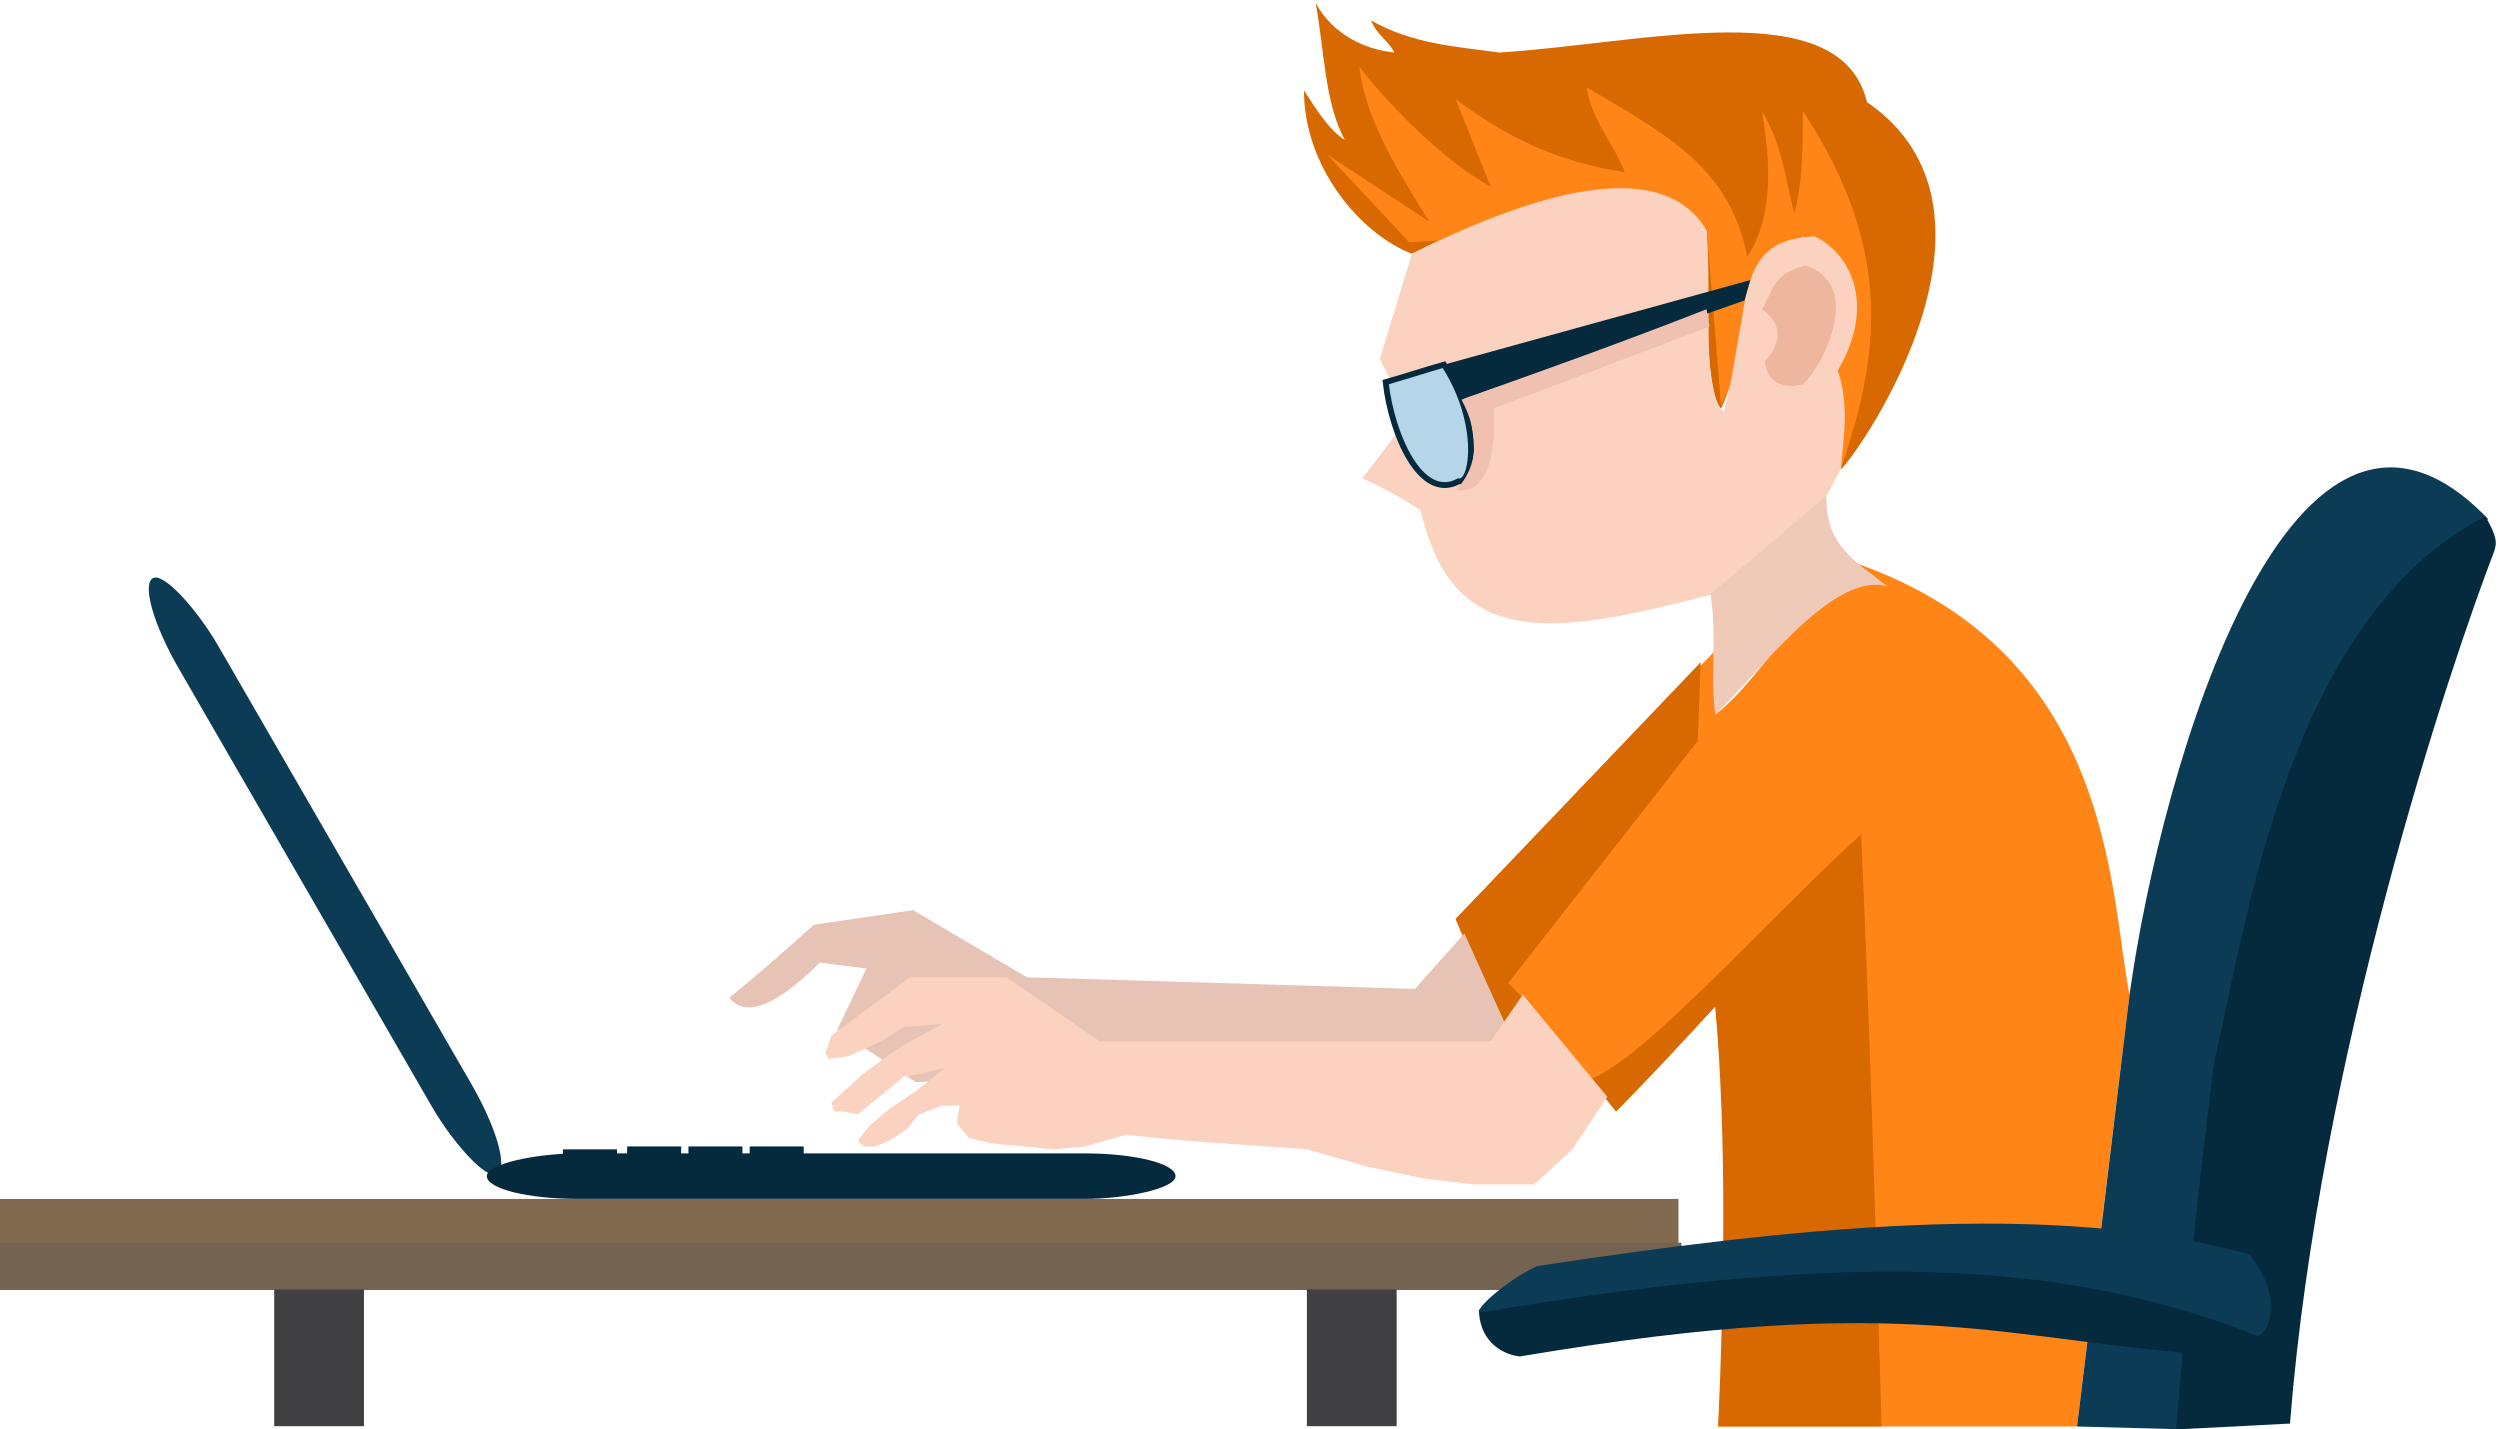
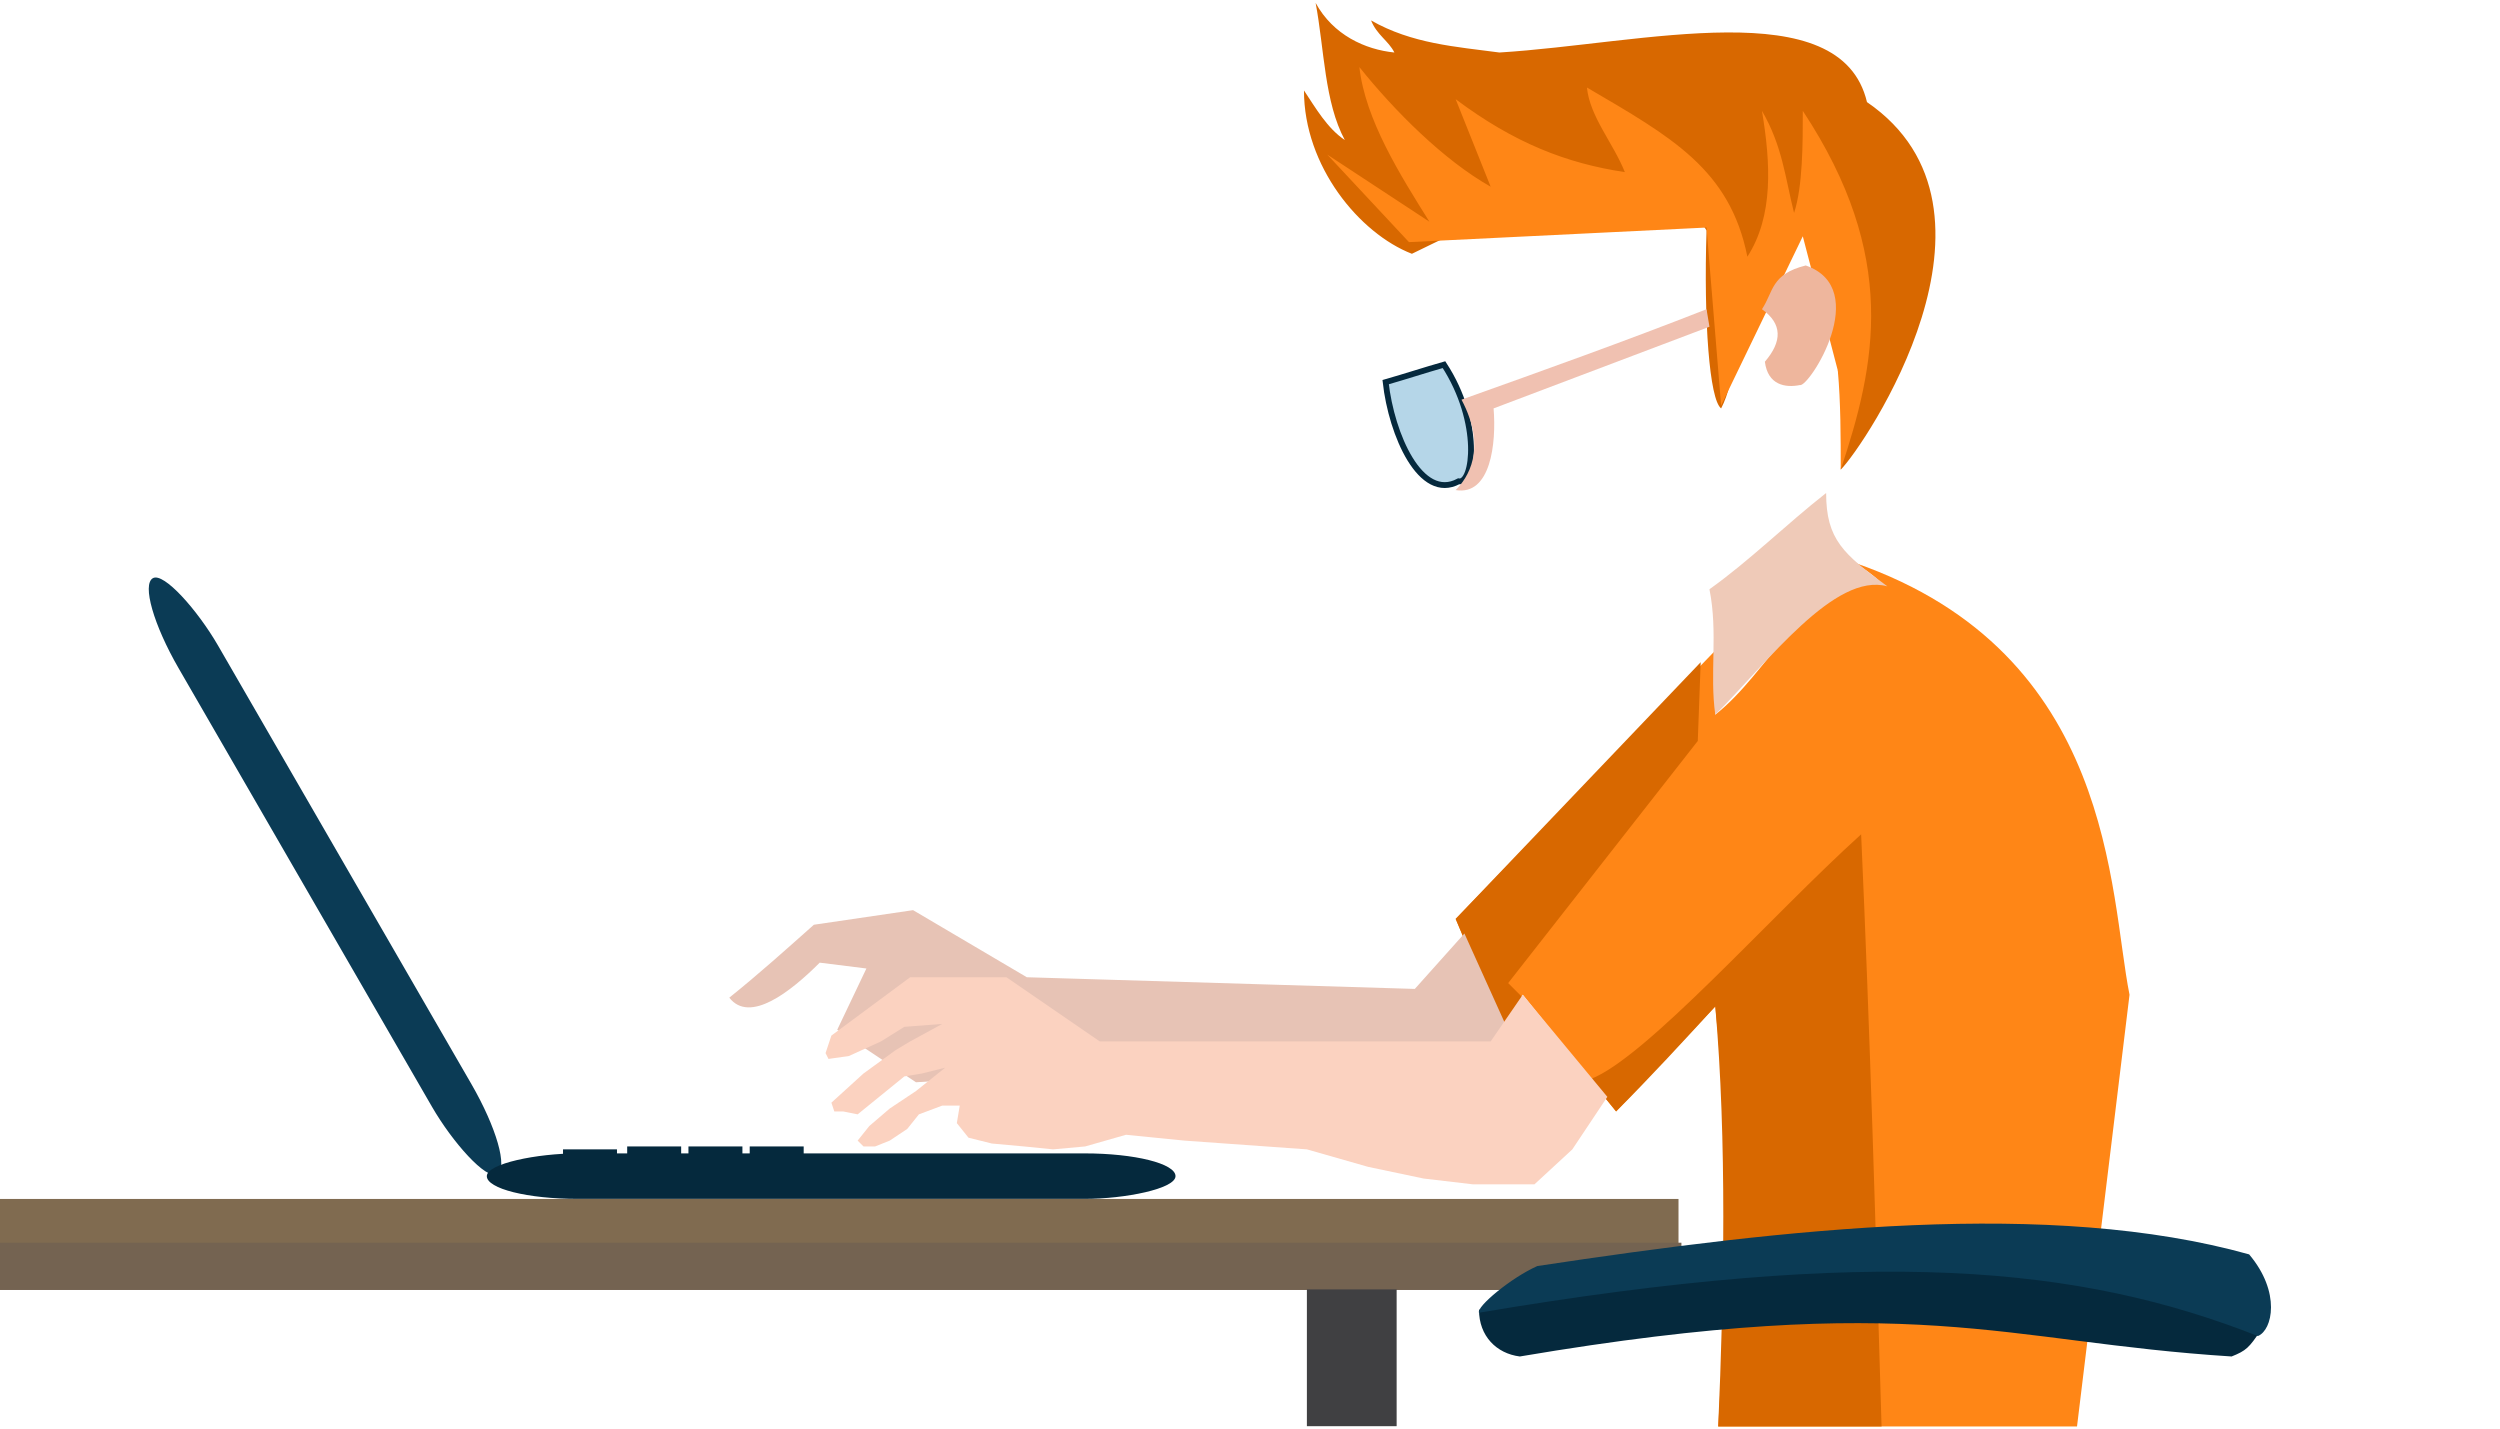
<svg xmlns="http://www.w3.org/2000/svg" xml:space="preserve" width="857px" height="490px" version="1.1" style="shape-rendering:geometricPrecision; text-rendering:geometricPrecision; image-rendering:optimizeQuality; fill-rule:evenodd; clip-rule:evenodd" viewBox="0 0 857 490">
  <defs>
    <style type="text/css">
   
    .str0 {stroke:#05293D;stroke-width:2}
    .fil6 {fill:#05293D}
    .fil9 {fill:#0B3B55}
    .fil12 {fill:#404042}
    .fil11 {fill:#746351}
    .fil10 {fill:#806B50}
    .fil5 {fill:#B5D6E8}
    .fil1 {fill:#D86800}
    .fil8 {fill:#E7C3B5}
    .fil4 {fill:#EEB69D}
    .fil2 {fill:#EFCAB8}
    .fil7 {fill:#F0C1B1}
    .fil3 {fill:#FBD2C0}
    .fil0 {fill:#FF8616}
   
  </style>
  </defs>
  <g id="Слой_x0020_1">
    <path class="fil0" d="M499 315l89 -92c0,7 0,15 0,22 19,-15 28,-42 56,-46 -2,-2 -5,-4 -8,-6 89,31 87,113 94,148l-18 148c-41,0 -82,0 -123,0 3,-49 4,-96 -1,-144l-34 36 -32 -40 -7 12 -16 -38z" />
    <polygon class="fil1" points="499,315 515,353 522,342 517,337 582,254 583,227 " />
    <path class="fil1" d="M638 286c-31,28 -74,77 -93,84l9 11c12,-12 23,-24 34,-36 4,46 3,98 1,144l56 0c-2,-68 -4,-136 -7,-203z" />
    <path class="fil1" d="M447 31c0,26 19,49 37,56 15,-7 80,-43 101,-8 -1,31 1,58 5,61 10,-19 1,-63 32,-59 22,6 14,38 8,46 4,13 2,23 1,34 8,-8 63,-89 9,-126 -9,-38 -77,-20 -126,-17 -15,-2 -30,-3 -44,-11 2,5 6,7 8,11 -10,-1 -21,-6 -27,-17 3,16 3,34 10,47 -6,-4 -10,-11 -14,-17z" />
    <path class="fil0" d="M630 127c1,11 1,23 1,34 12,-36 20,-73 -13,-123 0,11 0,26 -3,35 -3,-12 -4,-23 -11,-35 3,18 4,36 -5,50 -6,-30 -26,-41 -55,-58 1,10 9,19 13,29 -20,-3 -38,-10 -58,-25 4,10 8,20 12,30 -16,-9 -33,-26 -45,-41 2,18 14,37 24,53l-35 -23 28 30 102 -5 5 61 28 -58 12 46z" />
    <path class="fil2" d="M626 169c-14,11 -26,23 -40,33 3,15 0,29 2,43 18,-18 41,-49 59,-44 -15,-11 -21,-16 -21,-32z" />
-     <path class="fil3" d="M585 79c-14,-24 -53,-16 -101,8l-11 36 10 20 -16 21c7,3 14,7 20,11 11,48 45,43 99,29l40 -34c2,-3 3,-6 5,-9 1,-11 3,-22 -1,-34 14,-24 3,-41 -8,-46 -16,1 -22,7 -25,29 -2,10 -3,20 -6,31 -8,-4 -4,-42 -6,-62z" />
    <path class="fil4" d="M605 124c6,-7 6,-13 -1,-18 4,-6 3,-12 15,-15 23,8 1,42 -2,41 -5,1 -11,0 -12,-8z" />
    <path class="fil5 str0" d="M500 165c-13,7 -23,-16 -25,-34 7,-2 13,-4 20,-6 13,20 10,41 5,40z" />
-     <polygon class="fil6" points="600,96 495,125 501,137 598,103 " />
    <path class="fil7" d="M585 106c-28,11 -56,21 -84,31 9,17 2,27 -2,31 12,2 14,-16 13,-28l74 -28 -1 -6z" />
    <path class="fil8" d="M516 351l-14 -31 -17 19 -133 -4 -39 -23 -34 5c-9,8 -19,17 -29,25 7,9 21,-2 31,-12l16 2 -10 21 27 18 197 -13 5 -7z" />
    <polygon class="fil3" points="551,376 522,341 511,357 377,357 345,335 312,335 285,355 284,358 283,361 284,363 291,362 302,357 310,352 323,351 312,357 307,360 296,368 285,378 286,381 289,381 294,382 310,369 316,368 324,366 314,374 305,380 298,386 294,391 296,393 300,393 305,391 311,387 315,382 323,379 329,379 328,385 332,390 340,392 351,393 361,394 372,393 379,391 386,389 406,391 448,394 469,400 488,404 505,406 526,406 539,394 " />
-     <path class="fil9" d="M749 490l-37 -1c6,-49 12,-98 18,-148 11,-79 56,-233 123,-163 -70,28 -98,183 -104,312z" />
-     <path class="fil6" d="M785 488l-39 2c4,-50 7,-77 13,-126 11,-46 25,-152 93,-187 4,7 4,9 3,12 -15,39 -60,173 -70,299z" />
    <rect class="fil9" transform="matrix(0.9 -0.52 0.52 0.9 45.649 202.107)" width="15" height="227" rx="30" ry="30" />
    <rect class="fil6" transform="matrix(-0 -1.04 1.04 -0 166.883 410.981)" width="15" height="227" rx="30" ry="30" />
    <rect class="fil6" x="193" y="394" width="18.501" height="4.5" />
    <rect class="fil6" x="215" y="393" width="18.501" height="4.5" />
    <rect class="fil6" x="236" y="393" width="18.501" height="4.5" />
    <rect class="fil6" x="257" y="393" width="18.501" height="4.5" />
    <rect class="fil10" x="-1" y="411" width="576.392" height="16.206" />
    <rect class="fil11" y="426" width="576.392" height="16.206" />
    <path class="fil6" d="M521 465c-8,-1 -14,-7 -14,-16 89,-13 177,-31 268,7 -4,6 -5,7 -10,9 -79,-5 -108,-23 -244,0z" />
    <path class="fil9" d="M507 450c-1,-2 11,-12 20,-16 86,-13 176,-23 244,-4 11,13 8,26 3,28 -61,-24 -131,-31 -267,-8z" />
-     <rect class="fil12" x="94" y="442" width="30.767" height="46.896" />
    <rect class="fil12" x="448" y="442" width="30.767" height="46.896" />
  </g>
</svg>